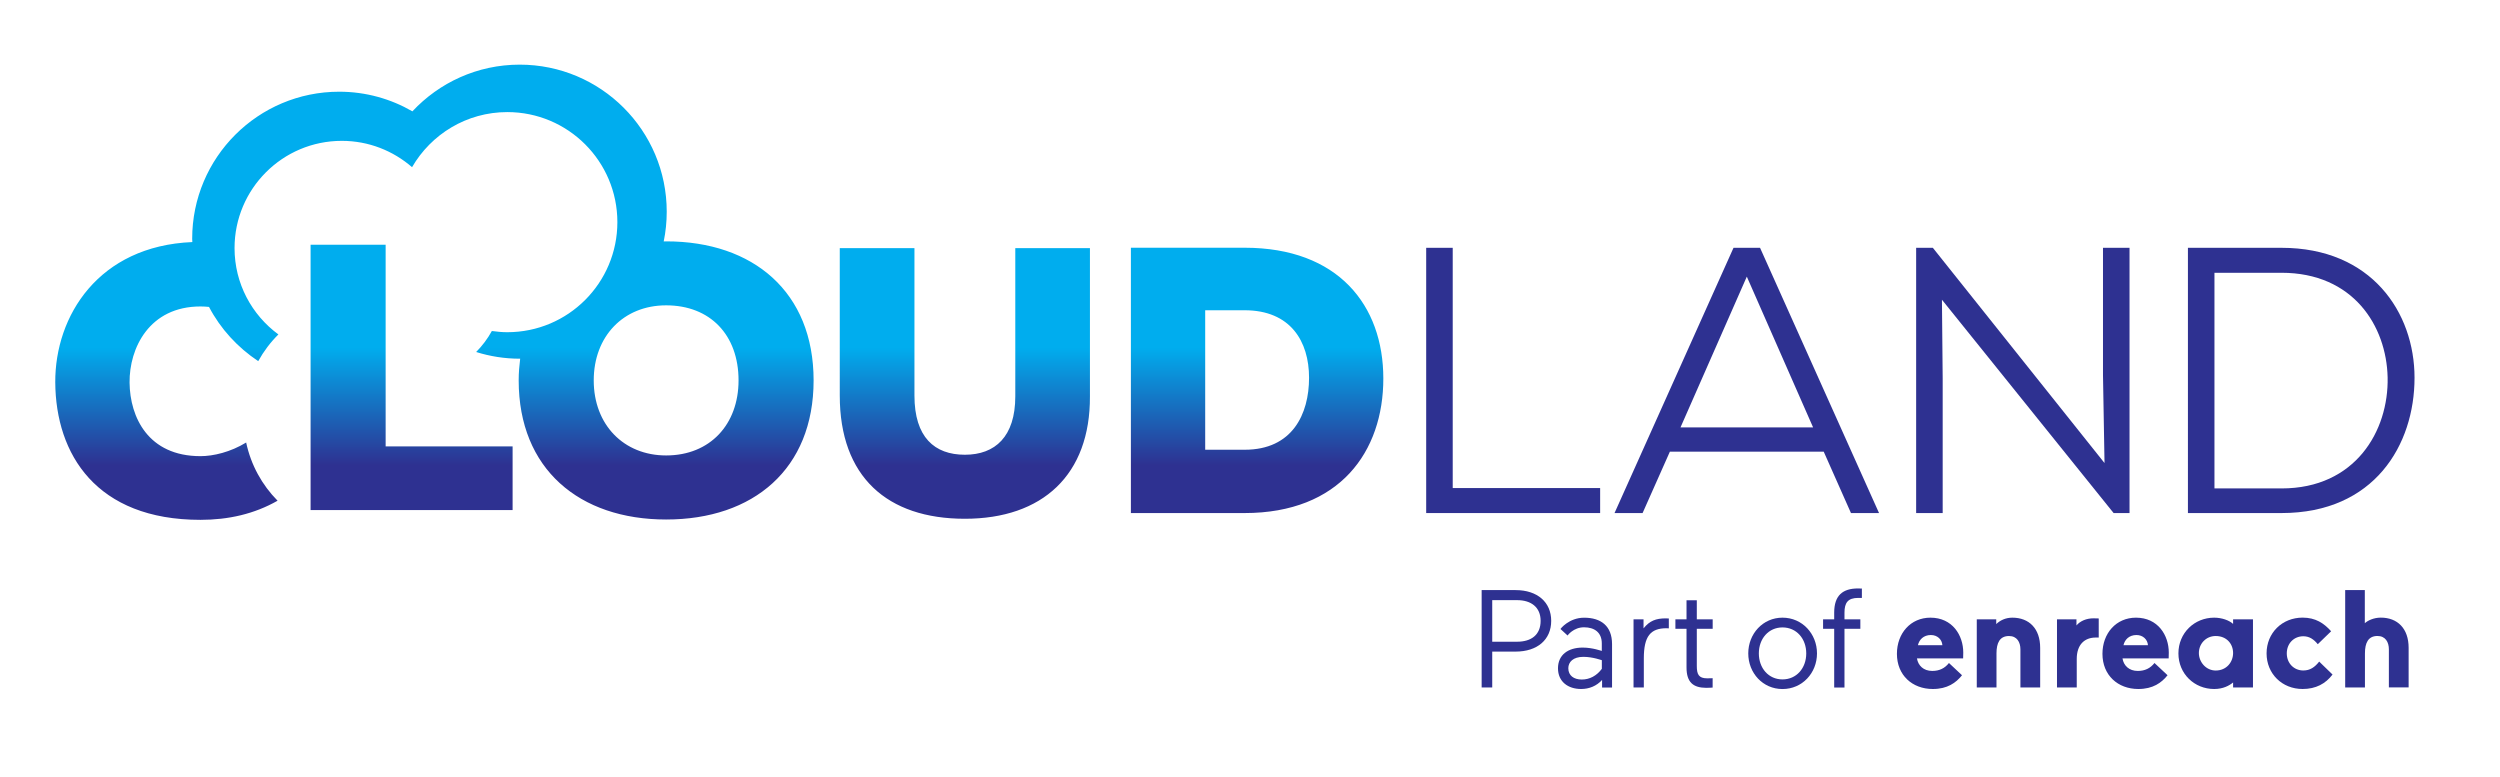
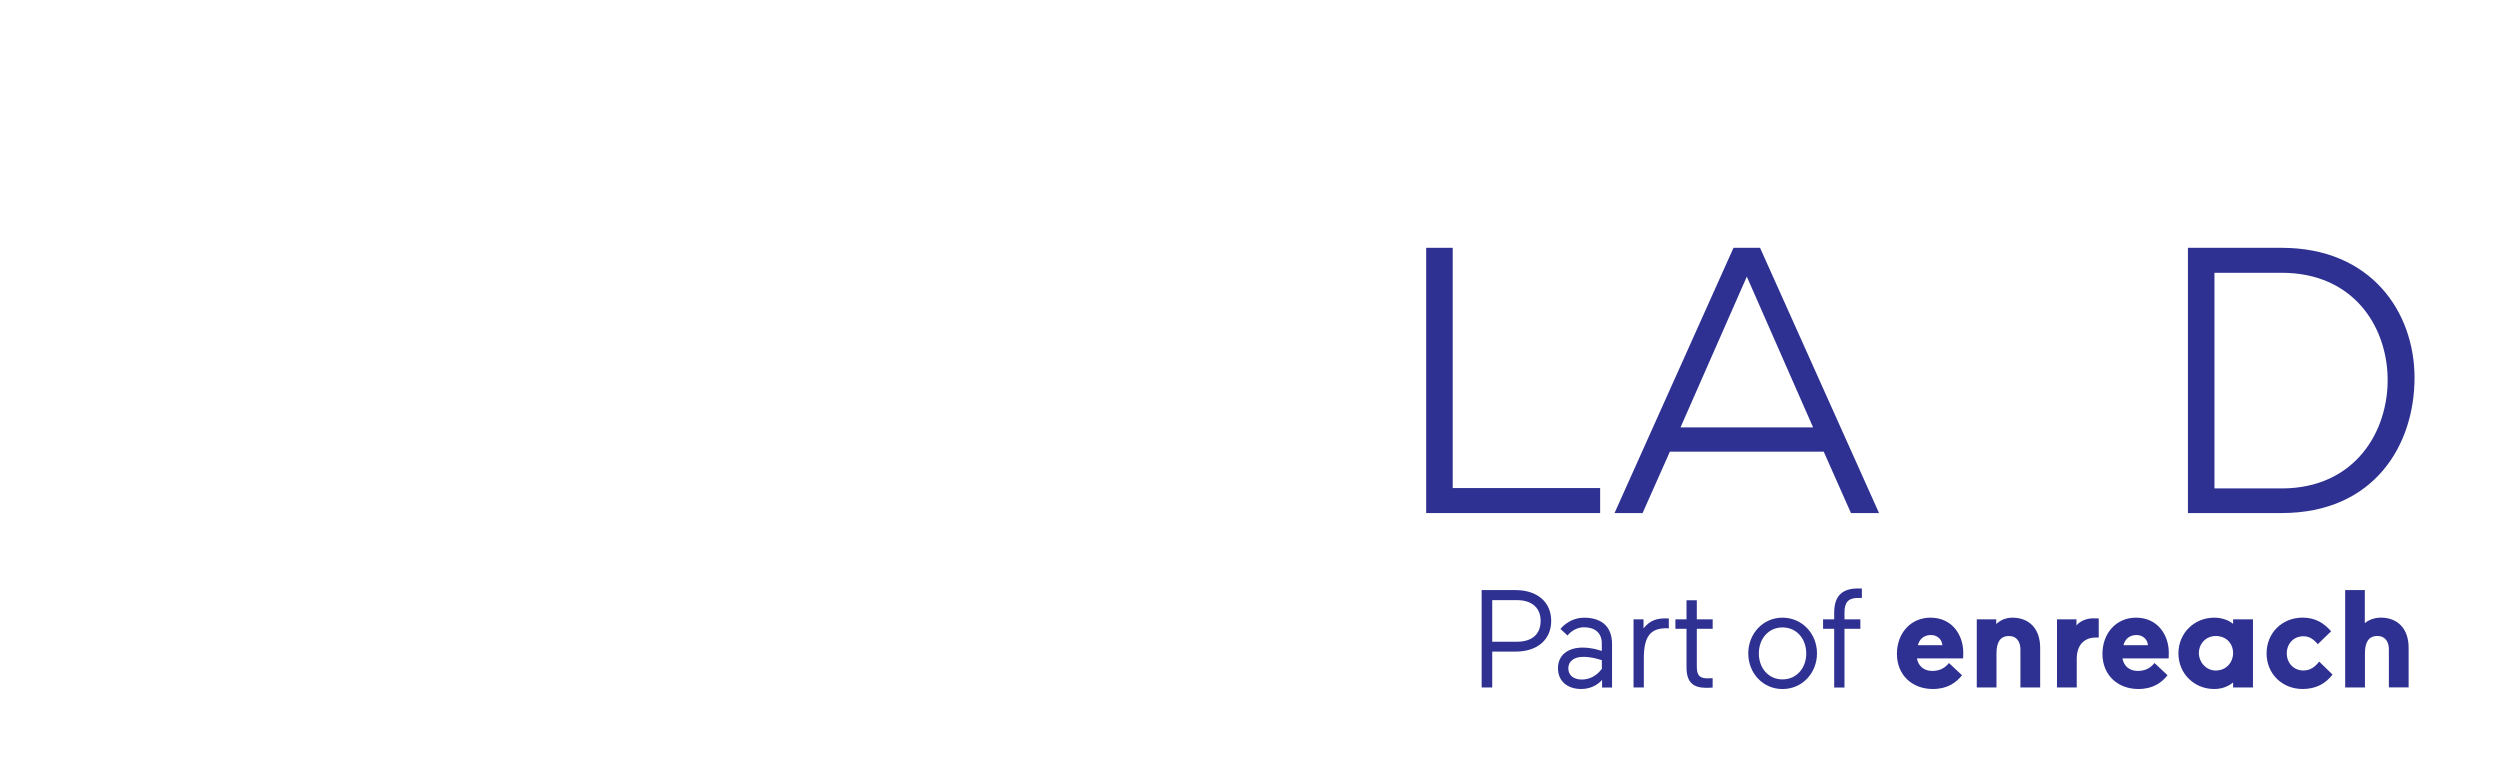
<svg xmlns="http://www.w3.org/2000/svg" version="1.1" id="Layer_1" x="0px" y="0px" viewBox="0 0 604.9 188.04" style="enable-background:new 0 0 604.9 188.04;" xml:space="preserve">
  <style type="text/css">
	.st0{fill:#2E3191;}
	.st1{fill:url(#SVGID_1_);}
</style>
  <g>
    <path class="st0" d="M351.5,59.96v58.13h35.67v6.05h-42.09V59.96H351.5z" />
    <path class="st0" d="M441.27,109.29h-37.23l-6.6,14.85h-6.79l28.79-64.18h6.42l28.79,64.18h-6.79L441.27,109.29z M406.61,103.42   h32.09l-16.04-36.49L406.61,103.42z" />
-     <path class="st0" d="M509.21,112.04l-0.37-21.27V59.96h6.42v64.18h-3.85l-41.54-51.62l0.18,18.98v32.64h-6.42V59.96h4.04   L509.21,112.04z" />
    <path class="st0" d="M552.04,59.96c21.73,0,32.18,15.59,32.18,31.45c0,16.23-9.72,32.73-32.18,32.73c-7.43,0-15.22,0-22.65,0V59.96   H552.04z M535.81,118.18h16.23c17.88,0,25.95-13.94,25.67-26.87c-0.28-12.47-8.34-25.31-25.67-25.31h-16.23V118.18z" />
  </g>
  <linearGradient id="SVGID_1_" gradientUnits="userSpaceOnUse" x1="174.049" y1="84.117" x2="174.049" y2="112.508">
    <stop offset="0" style="stop-color:#00ADEE" />
    <stop offset="1" style="stop-color:#2E3191" />
  </linearGradient>
-   <path class="st1" d="M245.65,60.04h18.07v35.86c0.09,18.99-11.46,29.62-30.27,29.62c-18.8,0-30.26-10.18-30.26-29.81V60.04h18.07  v35.68c0,10.09,4.86,14.31,12.2,14.31c7.34,0,12.2-4.4,12.2-14.12V60.04z M334.71,91.58c0,17.7-10.55,32.56-33.57,32.56h-27.51  v-64.2h27.51C323.8,59.94,334.71,73.88,334.71,91.58z M316.74,91.4c0-8.8-4.49-16.33-15.59-16.33h-9.54v33.75h9.54  C312.7,108.83,316.74,100.21,316.74,91.4z M93.31,59.22H75.15v64.2h48.88v-15.41H93.31V59.22z M196.86,92.04  c0,21.46-14.58,33.66-35.68,33.66c-21,0-35.68-12.2-35.68-33.66c0-1.83,0.15-3.56,0.36-5.26c-0.04,0-0.08,0.01-0.12,0.01  c-3.67,0-7.21-0.58-10.53-1.62c1.49-1.51,2.77-3.21,3.8-5.08c1.22,0.17,2.47,0.29,3.74,0.29c14.71,0,26.63-11.92,26.63-26.63  s-11.92-26.63-26.63-26.63c-9.86,0-18.44,5.37-23.05,13.33c-4.56-3.96-10.49-6.37-17-6.37c-14.33,0-25.95,11.62-25.95,25.95  c0,8.58,4.18,16.17,10.61,20.89c-1.92,1.9-3.56,4.08-4.88,6.46c-4.98-3.31-9.11-7.79-11.91-13.12c-0.7-0.07-1.39-0.11-2.07-0.11  c-12.38,0-17.24,10.09-17.15,18.43c0.09,8.35,4.49,17.79,17.15,17.79c3.13,0,7.27-0.98,11.06-3.3c1.15,5.43,3.84,10.28,7.6,14.08  c-5.64,3.22-11.92,4.63-18.66,4.63c-25.22,0-35.03-15.87-35.13-33.29C13.3,76.46,23.81,59.51,46.54,58.57  c-0.01-0.27-0.04-0.53-0.04-0.8c0-19.65,15.93-35.58,35.58-35.58c6.45,0,12.49,1.74,17.7,4.75c6.49-6.94,15.71-11.3,25.96-11.3  c19.65,0,35.58,15.93,35.58,35.58c0,2.47-0.25,4.87-0.73,7.2c0.2,0,0.39-0.02,0.59-0.02C182.28,58.39,196.86,70.67,196.86,92.04z   M178.7,92.04c0-11.01-6.88-18.16-17.52-18.16c-10.36,0-17.52,7.52-17.52,18.16c0,10.73,7.25,18.16,17.52,18.16  C171.82,110.2,178.7,102.68,178.7,92.04z" />
  <g>
    <path class="st0" d="M361.06,157.66v8.68h-2.56v-23.56h8.21c5.28,0,8.62,2.93,8.62,7.44c0,4.54-3.33,7.44-8.62,7.44H361.06z    M361.06,145.21v10.06h6.02c3.37,0,5.69-1.62,5.69-5.05c0-3.26-2.26-5.01-5.69-5.01H361.06z" />
    <path class="st0" d="M387.64,166.34v-1.82c-1.35,1.48-3.13,2.19-5.08,2.19c-3.13,0-5.59-1.75-5.59-5.01c0-3.23,2.42-5.01,5.99-5.01   c2.42,0,4.61,0.84,4.61,0.81v-1.82c0-2.63-1.75-3.9-4.31-3.9c-2.52,0-3.97,1.95-3.97,1.99l-1.72-1.58c-0.03,0,2.05-2.73,5.72-2.73   c4.07,0,6.76,1.99,6.76,6.39v10.5H387.64z M387.58,161.83v-2.09c0,0.03-2.12-0.81-4.48-0.81c-2.46,0-3.63,1.25-3.63,2.76   c0,1.75,1.31,2.73,3.26,2.73C384.62,164.42,386.33,163.52,387.58,161.83z" />
    <path class="st0" d="M403.8,152.04c0,0-0.27-0.03-0.57-0.03c-3.87,0-5.49,1.92-5.49,7.3v7.03h-2.49v-16.49h2.42v2.19   c1.48-1.85,3.03-2.42,5.38-2.42c0.13,0,0.37,0,0.74,0.03V152.04z" />
    <path class="st0" d="M408.07,161.5v-9.36h-2.69v-2.29h2.69v-4.61h2.49v4.61h3.84v2.29h-3.84v8.99c0,2.02,0.44,3,2.52,3   c0.37,0,1.31-0.03,1.31-0.03v2.26c0,0-0.67,0.07-1.55,0.07C409.72,166.41,408.07,165.13,408.07,161.5z" />
    <path class="st0" d="M431.29,149.45c4.78,0,8.35,3.9,8.35,8.65c0,4.75-3.57,8.62-8.35,8.62c-4.75,0-8.28-3.87-8.28-8.62   C423.01,153.35,426.54,149.45,431.29,149.45z M431.29,164.39c3.4,0,5.75-2.73,5.75-6.29c0-3.57-2.36-6.29-5.75-6.29   c-3.37,0-5.72,2.73-5.72,6.29C425.57,161.67,427.92,164.39,431.29,164.39z" />
    <path class="st0" d="M450.5,142.41v2.26h-0.88c-2.52,0-3.33,1.18-3.33,3.57v1.62h3.84v2.29h-3.84v14.2h-2.49v-14.2h-2.69v-2.29   h2.69v-1.62c0-4.17,2.05-5.86,5.79-5.86C450.17,142.38,450.5,142.41,450.5,142.41z" />
    <path class="st0" d="M463.83,159.31c0.27,1.72,1.58,3.03,3.7,3.03c1.72,0,3.03-0.64,4.04-1.92l3.16,2.96   c-1.45,1.82-3.53,3.33-7.07,3.33c-4.95,0-8.68-3.33-8.68-8.51c0-4.98,3.33-8.75,8.11-8.75c5.32,0,7.94,4.27,7.94,8.45   c0,0.57-0.03,1.41-0.03,1.41H463.83z M464.06,156.11h5.92c-0.1-1.38-1.21-2.46-2.79-2.46   C465.41,153.66,464.37,154.77,464.06,156.11z" />
    <path class="st0" d="M483.08,166.34h-4.78v-16.49h4.71V151c0.91-0.87,2.22-1.55,3.9-1.55c4.04,0,6.73,2.63,6.73,7.3v9.59h-4.78   v-9.22c0-1.75-0.84-3.23-2.76-3.23c-2.25,0-3.03,1.68-3.03,4.21V166.34z" />
    <path class="st0" d="M507.81,154.26h-0.74c-2.66,0-4.58,1.68-4.58,5.18v6.9h-4.78v-16.49h4.71v1.48c0.91-1.08,2.42-1.72,4.11-1.72   c0.57,0,0.81,0,1.28,0.03V154.26z" />
    <path class="st0" d="M513.56,159.31c0.27,1.72,1.58,3.03,3.7,3.03c1.72,0,3.03-0.64,4.04-1.92l3.16,2.96   c-1.45,1.82-3.53,3.33-7.07,3.33c-4.95,0-8.68-3.33-8.68-8.51c0-4.98,3.33-8.75,8.11-8.75c5.32,0,7.94,4.27,7.94,8.45   c0,0.57-0.03,1.41-0.03,1.41H513.56z M513.8,156.11h5.92c-0.1-1.38-1.21-2.46-2.79-2.46C515.15,153.66,514.1,154.77,513.8,156.11z" />
    <path class="st0" d="M535.74,149.45c1.85,0,3.63,0.64,4.58,1.51v-1.11h4.81v16.49h-4.81v-1.21c-0.94,0.77-2.42,1.58-4.58,1.58   c-4.78,0-8.65-3.67-8.65-8.62C527.09,153.15,530.96,149.45,535.74,149.45z M536.11,162.24c2.63,0,4.21-2.05,4.21-4.24   c0-2.22-1.58-4.11-4.21-4.11c-2.36,0-4.07,1.88-4.07,4.11C532.04,160.18,533.76,162.24,536.11,162.24z" />
    <path class="st0" d="M564.38,163.21c-1.68,2.22-4.04,3.5-7.24,3.5c-4.95,0-8.72-3.67-8.72-8.62c0-4.95,3.77-8.65,8.72-8.65   c3.13,0,5.15,1.35,6.9,3.3l-3.23,3.13c-0.94-1.14-1.99-1.92-3.5-1.92c-2.26,0-4,1.72-4,4.14c0,2.42,1.75,4.14,4,4.14   c1.65,0,2.79-0.81,3.84-2.15L564.38,163.21z" />
    <path class="st0" d="M572.22,166.34h-4.78v-23.56h4.75v8.01c0.74-0.67,2.19-1.35,3.87-1.35c4.04,0,6.73,2.63,6.73,7.3v9.59h-4.78   v-9.22c0-1.75-0.84-3.23-2.76-3.23c-2.25,0-3.03,1.68-3.03,4.21V166.34z" />
  </g>
</svg>